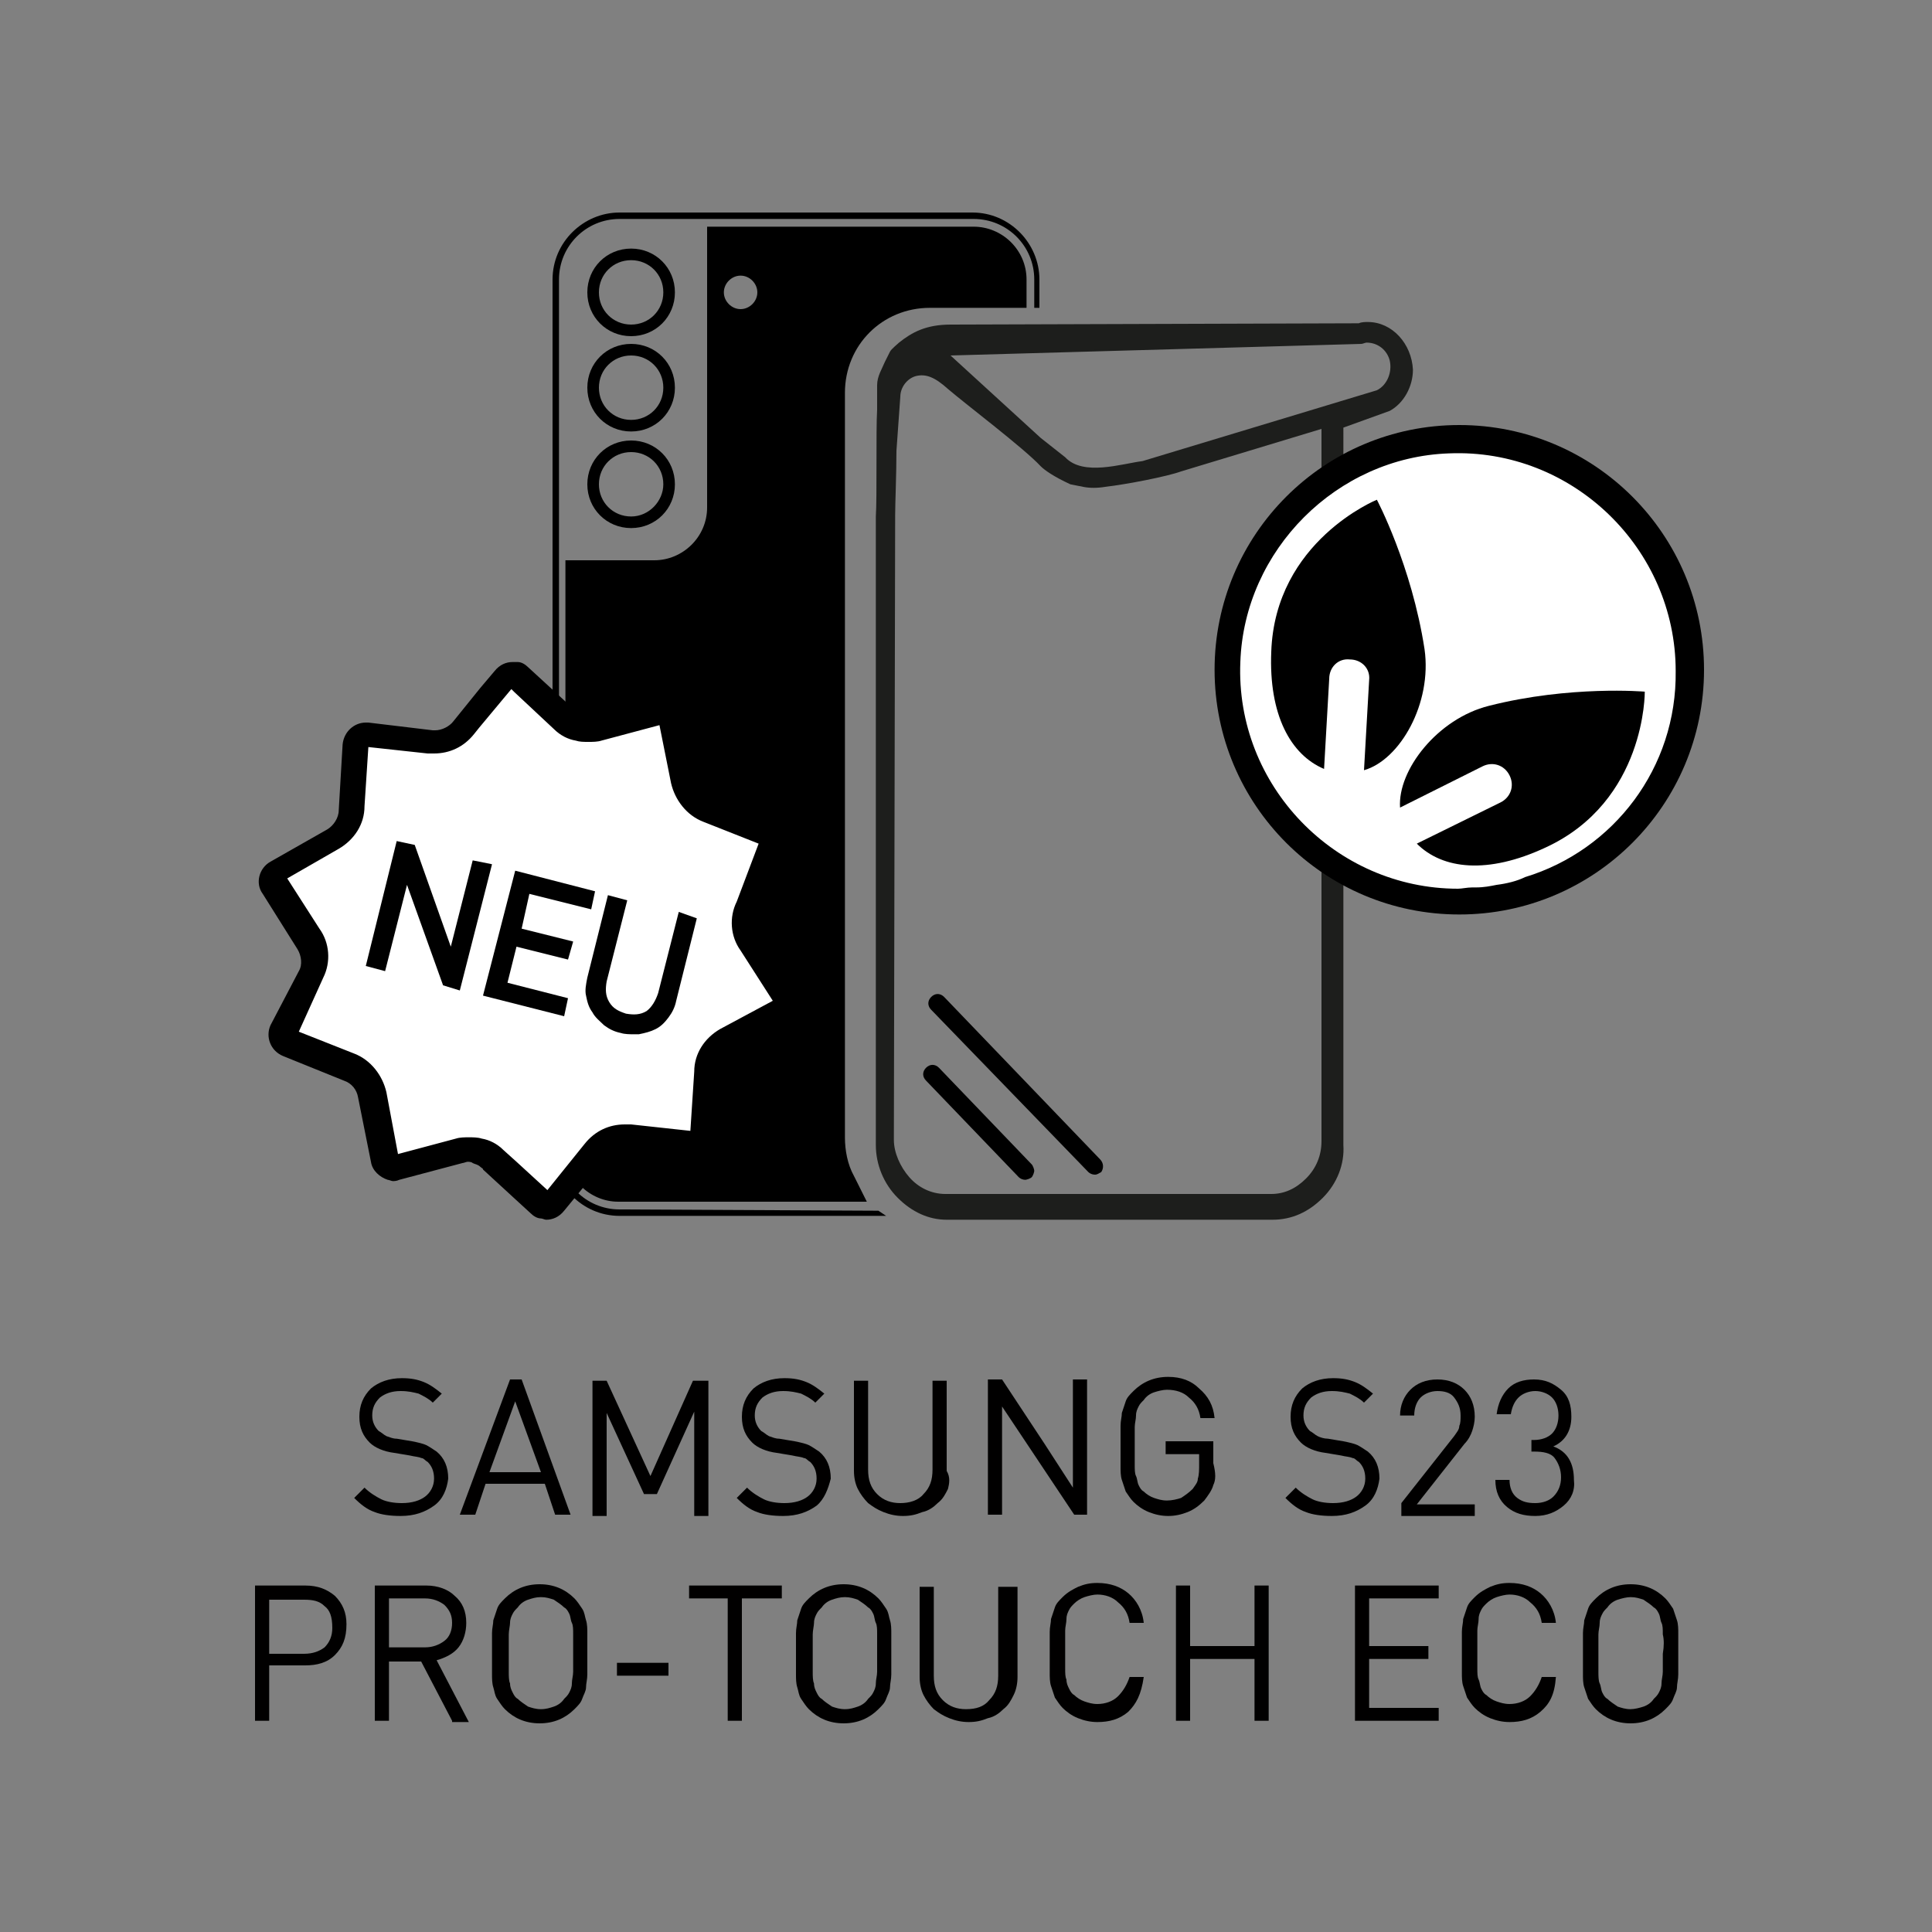
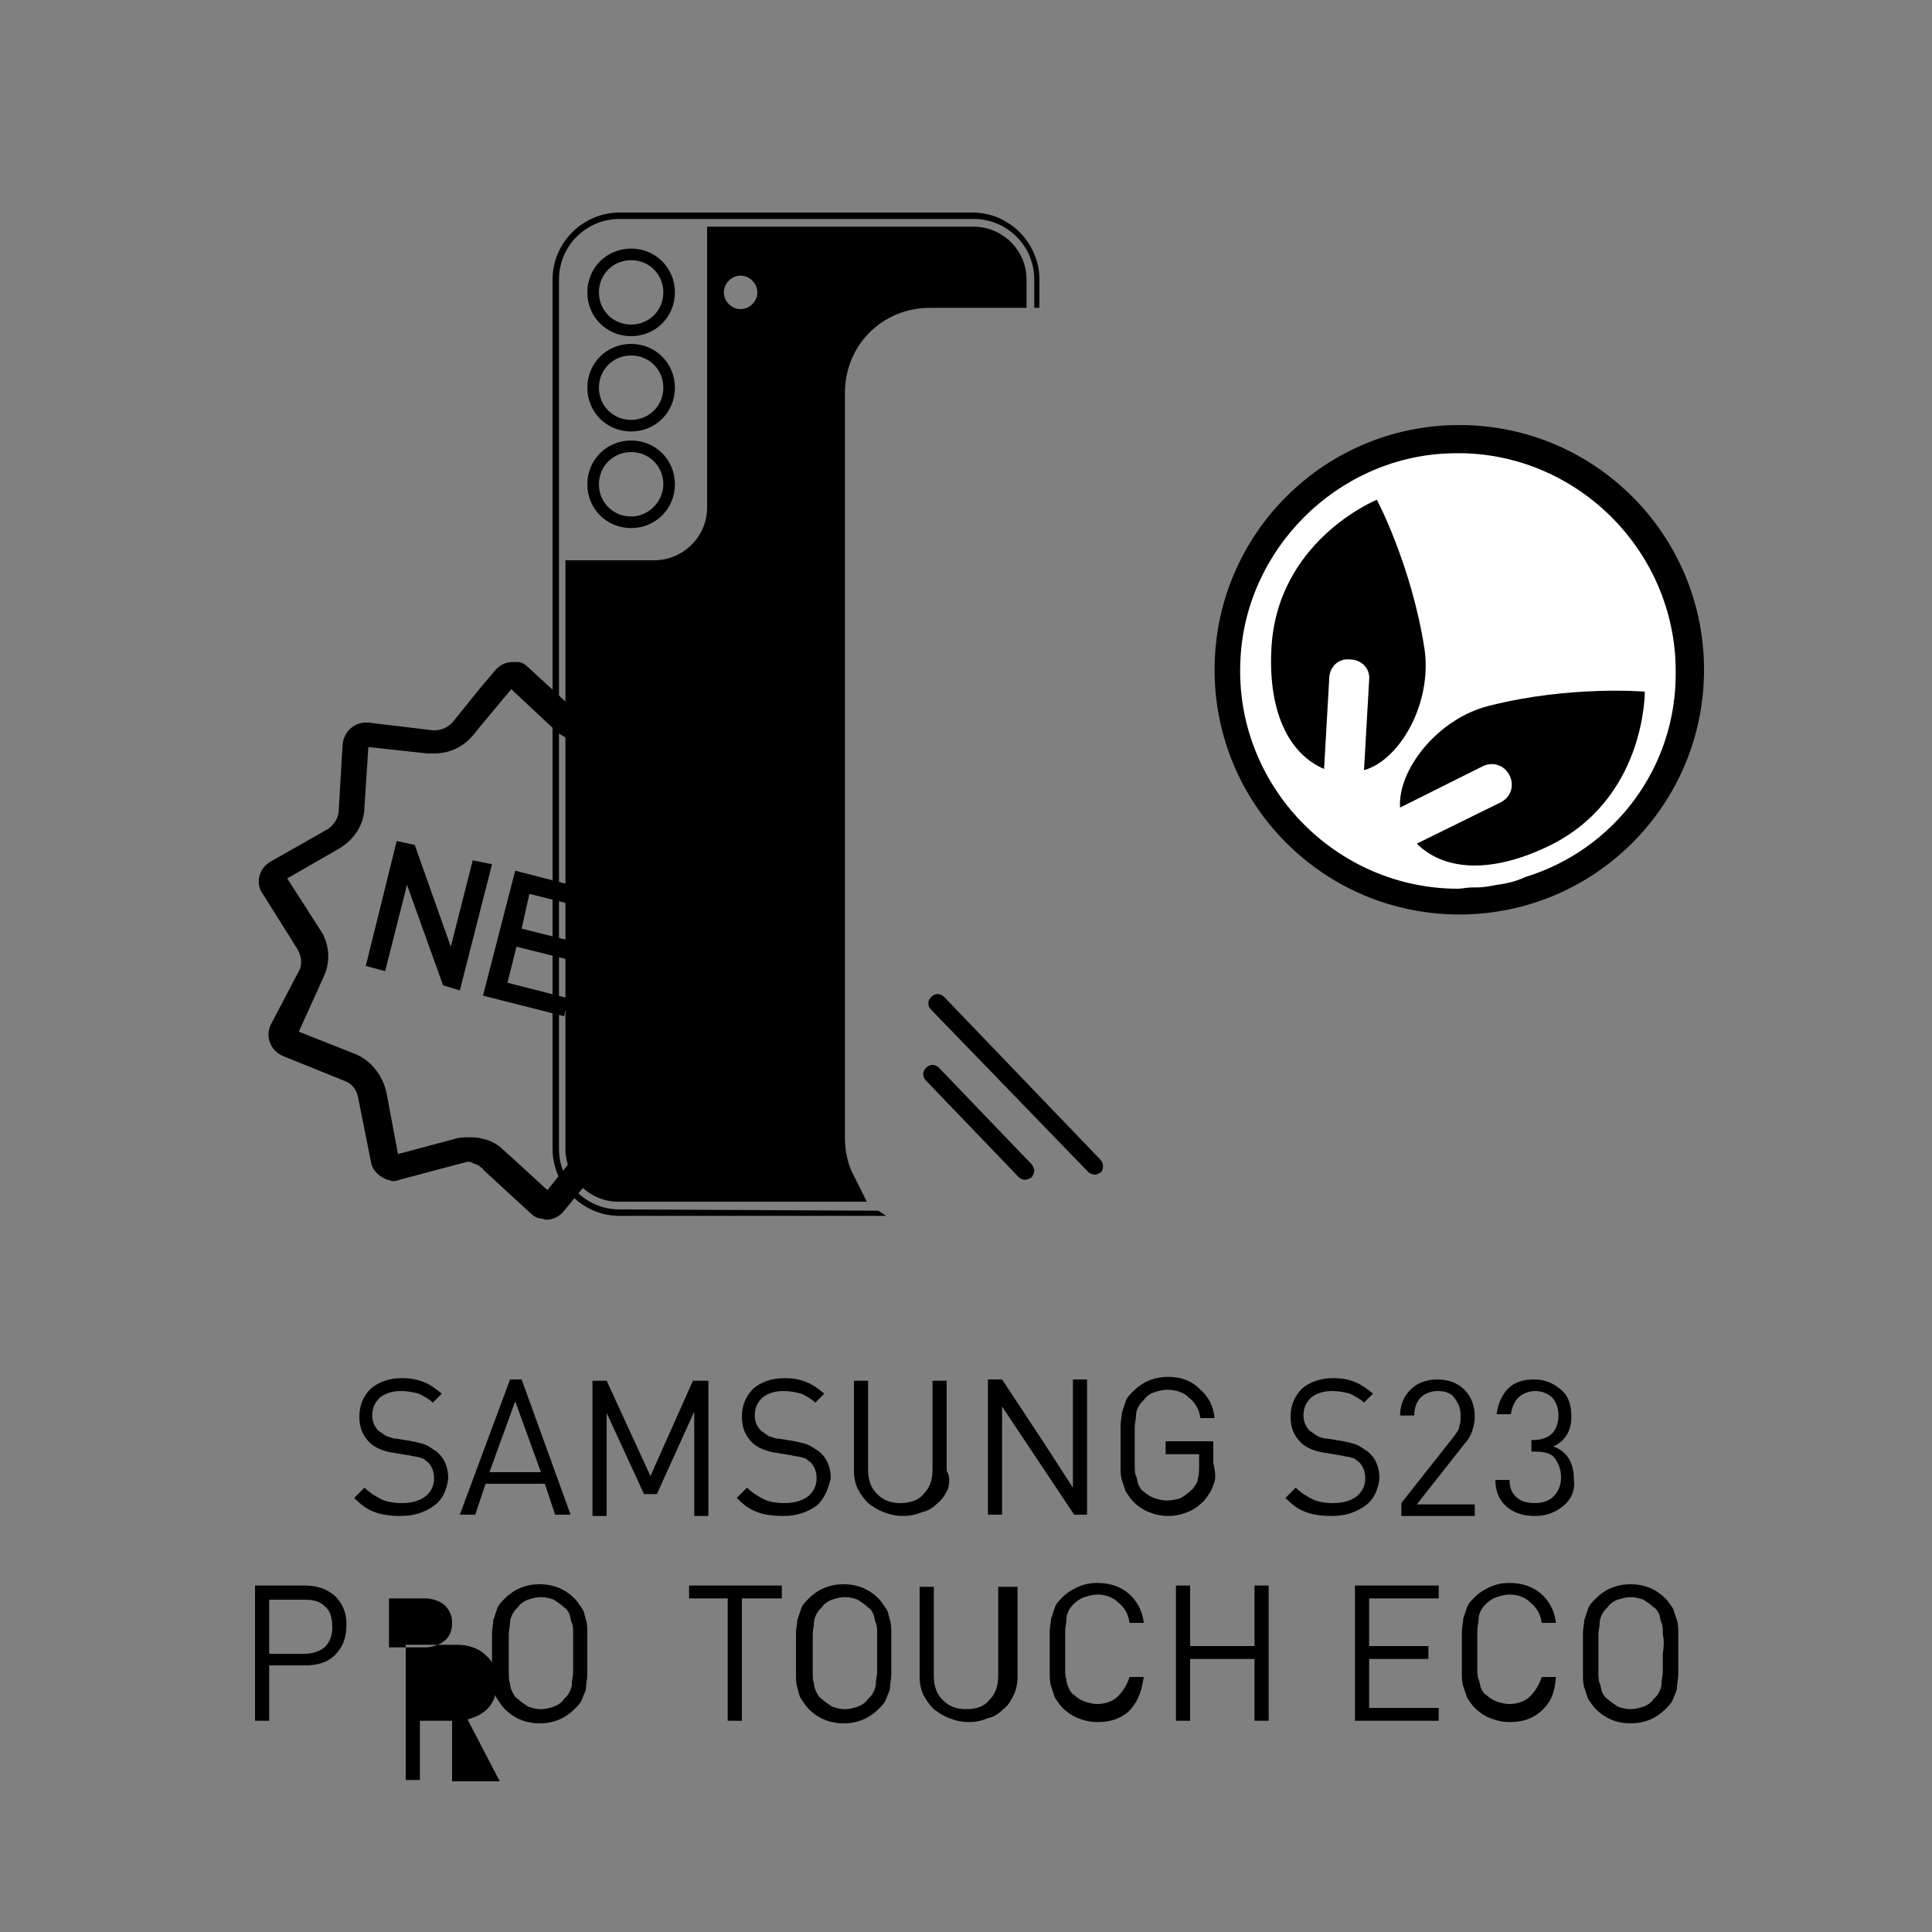
<svg xmlns="http://www.w3.org/2000/svg" version="1.1" id="Ebene_1" x="0px" y="0px" viewBox="0 0 150 150" style="enable-background:new 0 0 150 150;" xml:space="preserve">
  <rect x="0" y="0" width="150" height="150" fill="#808080" stroke="none" />
  <style type="text/css">
	.st0{enable-background:new    ;}
	.st1{fill:#010000;}
	.st2{fill:#1D1E1C;}
	.st3{fill:#FFFFFF;}
</style>
  <g>
    <g class="st0">
      <path class="st1" d="M33.7,116.9c-0.7,0.5-1.5,0.8-2.6,0.8c-0.8,0-1.5-0.1-2-0.3c-0.6-0.2-1.1-0.6-1.6-1.1l0.8-0.8    c0.4,0.4,0.9,0.7,1.3,0.9c0.4,0.2,1,0.3,1.6,0.3c0.8,0,1.4-0.2,1.8-0.5c0.4-0.3,0.7-0.8,0.7-1.4c0-0.6-0.2-1-0.5-1.3    c-0.2-0.1-0.3-0.3-0.5-0.3c-0.2-0.1-0.5-0.1-0.9-0.2l-0.6-0.1l-0.6-0.1c-0.8-0.1-1.5-0.4-1.9-0.8c-0.5-0.5-0.8-1.1-0.8-2    c0-0.9,0.3-1.6,0.9-2.2c0.6-0.5,1.4-0.8,2.4-0.8c0.7,0,1.2,0.1,1.7,0.3s0.9,0.5,1.4,0.9l-0.7,0.7c-0.3-0.3-0.7-0.5-1.1-0.7    c-0.4-0.1-0.8-0.2-1.4-0.2c-0.7,0-1.2,0.2-1.6,0.5c-0.4,0.4-0.6,0.8-0.6,1.4c0,0.5,0.2,0.9,0.5,1.2c0.2,0.1,0.4,0.3,0.6,0.4    c0.3,0.1,0.5,0.2,0.8,0.2l0.6,0.1l0.6,0.1c0.5,0.1,0.9,0.2,1.1,0.3s0.5,0.3,0.8,0.5c0.6,0.5,0.9,1.2,0.9,2.1    C34.7,115.6,34.4,116.4,33.7,116.9z" />
      <path class="st1" d="M43.1,117.6l-0.8-2.4h-4.6l-0.8,2.4h-1.2l3.9-10.5h0.9l3.8,10.5H43.1z M40,108.8l-2,5.5H42L40,108.8z" />
      <path class="st1" d="M53.9,117.6v-8L51,116h-1l-2.9-6.3v8H46v-10.5h1.1l3.4,7.4l3.3-7.4H55v10.5H53.9z" />
      <path class="st1" d="M63.4,116.9c-0.7,0.5-1.5,0.8-2.6,0.8c-0.8,0-1.5-0.1-2-0.3c-0.6-0.2-1.1-0.6-1.6-1.1l0.8-0.8    c0.4,0.4,0.9,0.7,1.3,0.9c0.4,0.2,1,0.3,1.6,0.3c0.8,0,1.4-0.2,1.8-0.5c0.4-0.3,0.7-0.8,0.7-1.4c0-0.6-0.2-1-0.5-1.3    c-0.2-0.1-0.3-0.3-0.5-0.3c-0.2-0.1-0.5-0.1-0.9-0.2l-0.6-0.1l-0.6-0.1c-0.8-0.1-1.5-0.4-1.9-0.8c-0.5-0.5-0.8-1.1-0.8-2    c0-0.9,0.3-1.6,0.9-2.2c0.6-0.5,1.4-0.8,2.4-0.8c0.7,0,1.2,0.1,1.7,0.3s0.9,0.5,1.4,0.9l-0.7,0.7c-0.3-0.3-0.7-0.5-1.1-0.7    c-0.4-0.1-0.8-0.2-1.4-0.2c-0.7,0-1.2,0.2-1.6,0.5c-0.4,0.4-0.6,0.8-0.6,1.4c0,0.5,0.2,0.9,0.5,1.2c0.2,0.1,0.4,0.3,0.6,0.4    c0.3,0.1,0.5,0.2,0.8,0.2l0.6,0.1l0.6,0.1c0.5,0.1,0.9,0.2,1.1,0.3s0.5,0.3,0.8,0.5c0.6,0.5,0.9,1.2,0.9,2.1    C64.3,115.6,64,116.4,63.4,116.9z" />
      <path class="st1" d="M73.6,115.6c-0.2,0.4-0.4,0.8-0.8,1.1c-0.3,0.3-0.7,0.6-1.2,0.7c-0.5,0.2-0.9,0.3-1.5,0.3    c-0.5,0-1-0.1-1.5-0.3c-0.5-0.2-0.8-0.4-1.2-0.7c-0.3-0.3-0.6-0.7-0.8-1.1c-0.2-0.4-0.3-0.9-0.3-1.4v-7h1.1v6.9    c0,0.8,0.2,1.4,0.7,1.9s1.1,0.7,1.8,0.7s1.4-0.2,1.8-0.7c0.5-0.5,0.7-1.1,0.7-1.9v-6.9h1.1v7C73.8,114.7,73.7,115.2,73.6,115.6z" />
      <path class="st1" d="M83.4,117.6l-3.4-5.1l-2.2-3.3v8.4h-1.1v-10.5h1.1l3.3,5l2.2,3.4v-8.4h1.1v10.5H83.4z" />
      <path class="st1" d="M94.2,115.3c-0.1,0.4-0.4,0.8-0.7,1.2c-0.4,0.4-0.8,0.7-1.3,0.9s-1,0.3-1.5,0.3c-0.5,0-1-0.1-1.5-0.3    c-0.5-0.2-0.9-0.5-1.2-0.8c-0.2-0.2-0.4-0.5-0.6-0.8c-0.1-0.3-0.2-0.6-0.3-0.9c-0.1-0.3-0.1-0.7-0.1-1c0-0.4,0-0.9,0-1.6    c0-0.7,0-1.2,0-1.6c0-0.4,0.1-0.7,0.1-1c0.1-0.3,0.2-0.6,0.3-0.9c0.1-0.3,0.3-0.5,0.6-0.8c0.7-0.7,1.6-1.1,2.7-1.1    c1,0,1.8,0.3,2.4,0.9c0.7,0.6,1.1,1.3,1.2,2.3h-1.1c-0.1-0.7-0.4-1.2-0.9-1.6c-0.4-0.4-1-0.6-1.7-0.6c-0.3,0-0.7,0.1-1,0.2    c-0.3,0.1-0.6,0.3-0.8,0.6c-0.2,0.2-0.3,0.3-0.4,0.5c-0.1,0.2-0.2,0.4-0.2,0.7s-0.1,0.6-0.1,0.9c0,0.4,0,0.8,0,1.5    c0,0.6,0,1.1,0,1.4c0,0.4,0,0.7,0.1,0.9s0.1,0.5,0.2,0.7c0.1,0.2,0.2,0.4,0.4,0.5c0.2,0.2,0.5,0.4,0.8,0.5c0.3,0.1,0.6,0.2,1,0.2    c0.4,0,0.8-0.1,1.1-0.2c0.3-0.2,0.6-0.4,0.9-0.7c0.2-0.3,0.4-0.5,0.4-0.8c0.1-0.3,0.1-0.7,0.1-1.1v-0.8h-2.6v-1h3.7v1.7    C94.4,114.4,94.4,114.9,94.2,115.3z" />
      <path class="st1" d="M106,116.9c-0.7,0.5-1.5,0.8-2.6,0.8c-0.8,0-1.5-0.1-2-0.3c-0.6-0.2-1.1-0.6-1.6-1.1l0.8-0.8    c0.4,0.4,0.9,0.7,1.3,0.9c0.4,0.2,1,0.3,1.6,0.3c0.8,0,1.4-0.2,1.8-0.5c0.4-0.3,0.7-0.8,0.7-1.4c0-0.6-0.2-1-0.5-1.3    c-0.2-0.1-0.3-0.3-0.5-0.3c-0.2-0.1-0.5-0.1-0.9-0.2l-0.6-0.1l-0.6-0.1c-0.8-0.1-1.5-0.4-1.9-0.8c-0.5-0.5-0.8-1.1-0.8-2    c0-0.9,0.3-1.6,0.9-2.2c0.6-0.5,1.4-0.8,2.4-0.8c0.7,0,1.2,0.1,1.7,0.3s0.9,0.5,1.4,0.9l-0.7,0.7c-0.3-0.3-0.7-0.5-1.1-0.7    c-0.4-0.1-0.8-0.2-1.4-0.2c-0.7,0-1.2,0.2-1.6,0.5c-0.4,0.4-0.6,0.8-0.6,1.4c0,0.5,0.2,0.9,0.5,1.2c0.2,0.1,0.4,0.3,0.6,0.4    s0.5,0.2,0.8,0.2l0.6,0.1l0.6,0.1c0.5,0.1,0.9,0.2,1.1,0.3s0.5,0.3,0.8,0.5c0.6,0.5,0.9,1.2,0.9,2.1    C107,115.6,106.7,116.4,106,116.9z" />
      <path class="st1" d="M108.8,117.6v-0.9l4.1-5.2c0.2-0.3,0.4-0.5,0.4-0.8c0.1-0.2,0.1-0.5,0.1-0.8c0-0.6-0.2-1-0.5-1.4    s-0.8-0.5-1.3-0.5c-0.5,0-1,0.2-1.3,0.5c-0.3,0.3-0.5,0.8-0.5,1.4h-1.1c0-0.8,0.3-1.5,0.8-2c0.5-0.5,1.2-0.8,2.1-0.8    c0.9,0,1.6,0.3,2.1,0.8s0.8,1.2,0.8,2.1c0,0.4-0.1,0.8-0.2,1.1c-0.1,0.3-0.3,0.7-0.6,1l-3.7,4.7h4.5v0.9H108.8z" />
      <path class="st1" d="M121.4,116.9c-0.6,0.5-1.3,0.8-2.2,0.8c-0.9,0-1.6-0.2-2.2-0.7c-0.6-0.5-0.9-1.2-0.9-2.1h1.1    c0,0.6,0.2,1.1,0.6,1.4c0.4,0.3,0.8,0.4,1.4,0.4c0.6,0,1.1-0.2,1.4-0.5c0.4-0.4,0.6-0.9,0.6-1.5c0-0.6-0.2-1.1-0.5-1.5    c-0.3-0.4-0.9-0.5-1.6-0.5h-0.2v-0.9h0.2c0.6,0,1.1-0.2,1.4-0.5c0.3-0.3,0.5-0.8,0.5-1.4c0-0.6-0.2-1.1-0.5-1.4    c-0.3-0.3-0.8-0.5-1.3-0.5c-0.5,0-1,0.2-1.3,0.5c-0.3,0.3-0.5,0.7-0.6,1.3h-1.1c0.1-0.8,0.4-1.5,0.9-2s1.2-0.7,2-0.7    c0.9,0,1.5,0.3,2.1,0.8s0.8,1.2,0.8,2.1c0,1.1-0.5,1.9-1.4,2.3c1.1,0.4,1.6,1.3,1.6,2.6C122.3,115.7,122,116.4,121.4,116.9z" />
    </g>
    <g class="st0">
      <path class="st1" d="M26,128.5c-0.6,0.6-1.4,0.8-2.3,0.8h-2.8v4.3h-1.1v-10.5h3.9c1,0,1.7,0.3,2.3,0.8c0.6,0.6,0.9,1.3,0.9,2.2    C26.9,127.2,26.6,127.9,26,128.5z M25.2,124.7c-0.4-0.4-0.9-0.5-1.6-0.5h-2.7v4.2h2.7c0.7,0,1.2-0.2,1.6-0.5    c0.4-0.4,0.6-0.9,0.6-1.5C25.8,125.5,25.6,125,25.2,124.7z" />
-       <path class="st1" d="M35.1,133.6l-2.4-4.6h-2.5v4.6h-1.1v-10.5h4c0.9,0,1.7,0.3,2.2,0.8c0.6,0.5,0.9,1.2,0.9,2.1    c0,0.7-0.2,1.4-0.6,1.9c-0.4,0.5-1,0.8-1.7,1l2.5,4.8H35.1z M34.5,124.6c-0.4-0.3-0.9-0.5-1.5-0.5h-2.8v3.8H33    c0.6,0,1.1-0.2,1.5-0.5c0.4-0.3,0.6-0.8,0.6-1.4S34.9,125,34.5,124.6z" />
+       <path class="st1" d="M35.1,133.6h-2.5v4.6h-1.1v-10.5h4c0.9,0,1.7,0.3,2.2,0.8c0.6,0.5,0.9,1.2,0.9,2.1    c0,0.7-0.2,1.4-0.6,1.9c-0.4,0.5-1,0.8-1.7,1l2.5,4.8H35.1z M34.5,124.6c-0.4-0.3-0.9-0.5-1.5-0.5h-2.8v3.8H33    c0.6,0,1.1-0.2,1.5-0.5c0.4-0.3,0.6-0.8,0.6-1.4S34.9,125,34.5,124.6z" />
      <path class="st1" d="M45.6,130c0,0.4-0.1,0.7-0.1,1s-0.2,0.6-0.3,0.9s-0.3,0.5-0.6,0.8c-0.7,0.7-1.6,1.1-2.7,1.1s-2-0.4-2.7-1.1    c-0.2-0.2-0.4-0.5-0.6-0.8s-0.2-0.6-0.3-0.9c-0.1-0.3-0.1-0.7-0.1-1c0-0.4,0-0.9,0-1.6c0-0.7,0-1.2,0-1.6c0-0.4,0.1-0.7,0.1-1    c0.1-0.3,0.2-0.6,0.3-0.9s0.3-0.5,0.6-0.8c0.7-0.7,1.6-1.1,2.7-1.1s2,0.4,2.7,1.1c0.2,0.2,0.4,0.5,0.6,0.8s0.2,0.6,0.3,0.9    s0.1,0.7,0.1,1s0,0.9,0,1.6C45.6,129.1,45.6,129.6,45.6,130z M44.5,126.9c0-0.4,0-0.7-0.1-0.9s-0.1-0.5-0.2-0.7    c-0.1-0.2-0.2-0.4-0.4-0.5c-0.2-0.2-0.5-0.4-0.8-0.6c-0.3-0.1-0.6-0.2-1-0.2s-0.7,0.1-1,0.2c-0.3,0.1-0.6,0.3-0.8,0.6    c-0.2,0.2-0.3,0.3-0.4,0.5c-0.1,0.2-0.2,0.4-0.2,0.7c0,0.2-0.1,0.6-0.1,0.9c0,0.4,0,0.8,0,1.5c0,0.6,0,1.1,0,1.4s0,0.7,0.1,0.9    c0,0.3,0.1,0.5,0.2,0.7c0.1,0.2,0.2,0.4,0.4,0.5c0.2,0.2,0.5,0.4,0.8,0.6c0.3,0.1,0.6,0.2,1,0.2s0.7-0.1,1-0.2    c0.3-0.1,0.6-0.3,0.8-0.6c0.2-0.2,0.3-0.3,0.4-0.5c0.1-0.2,0.2-0.4,0.2-0.7s0.1-0.6,0.1-0.9c0-0.4,0-0.8,0-1.4    C44.5,127.8,44.5,127.3,44.5,126.9z" />
-       <path class="st1" d="M47.9,130.1v-1h4v1H47.9z" />
      <path class="st1" d="M57.6,124.1v9.5h-1.1v-9.5h-3v-1h7.2v1H57.6z" />
      <path class="st1" d="M69.2,130c0,0.4-0.1,0.7-0.1,1s-0.2,0.6-0.3,0.9s-0.3,0.5-0.6,0.8c-0.7,0.7-1.6,1.1-2.7,1.1s-2-0.4-2.7-1.1    c-0.2-0.2-0.4-0.5-0.6-0.8s-0.2-0.6-0.3-0.9c-0.1-0.3-0.1-0.7-0.1-1c0-0.4,0-0.9,0-1.6c0-0.7,0-1.2,0-1.6c0-0.4,0.1-0.7,0.1-1    c0.1-0.3,0.2-0.6,0.3-0.9s0.3-0.5,0.6-0.8c0.7-0.7,1.6-1.1,2.7-1.1s2,0.4,2.7,1.1c0.2,0.2,0.4,0.5,0.6,0.8s0.2,0.6,0.3,0.9    s0.1,0.7,0.1,1s0,0.9,0,1.6C69.2,129.1,69.2,129.6,69.2,130z M68.1,126.9c0-0.4,0-0.7-0.1-0.9s-0.1-0.5-0.2-0.7    c-0.1-0.2-0.2-0.4-0.4-0.5c-0.2-0.2-0.5-0.4-0.8-0.6c-0.3-0.1-0.6-0.2-1-0.2s-0.7,0.1-1,0.2c-0.3,0.1-0.6,0.3-0.8,0.6    c-0.2,0.2-0.3,0.3-0.4,0.5c-0.1,0.2-0.2,0.4-0.2,0.7c0,0.2-0.1,0.6-0.1,0.9c0,0.4,0,0.8,0,1.5c0,0.6,0,1.1,0,1.4s0,0.7,0.1,0.9    c0,0.3,0.1,0.5,0.2,0.7c0.1,0.2,0.2,0.4,0.4,0.5c0.2,0.2,0.5,0.4,0.8,0.6c0.3,0.1,0.6,0.2,1,0.2s0.7-0.1,1-0.2    c0.3-0.1,0.6-0.3,0.8-0.6c0.2-0.2,0.3-0.3,0.4-0.5c0.1-0.2,0.2-0.4,0.2-0.7s0.1-0.6,0.1-0.9c0-0.4,0-0.8,0-1.4    C68.1,127.8,68.1,127.3,68.1,126.9z" />
      <path class="st1" d="M78.7,131.6c-0.2,0.4-0.4,0.8-0.8,1.1c-0.3,0.3-0.7,0.6-1.2,0.7c-0.5,0.2-0.9,0.3-1.5,0.3    c-0.5,0-1-0.1-1.5-0.3c-0.5-0.2-0.8-0.4-1.2-0.7c-0.3-0.3-0.6-0.7-0.8-1.1c-0.2-0.4-0.3-0.9-0.3-1.4v-7h1.1v6.9    c0,0.8,0.2,1.4,0.7,1.9s1.1,0.7,1.8,0.7c0.8,0,1.4-0.2,1.8-0.7c0.5-0.5,0.7-1.1,0.7-1.9v-6.9H79v7C79,130.7,78.9,131.2,78.7,131.6    z" />
      <path class="st1" d="M87.6,132.9c-0.7,0.6-1.5,0.8-2.4,0.8c-0.5,0-1-0.1-1.5-0.3c-0.5-0.2-0.9-0.5-1.2-0.8    c-0.2-0.2-0.4-0.5-0.6-0.8c-0.1-0.3-0.2-0.6-0.3-0.9c-0.1-0.3-0.1-0.7-0.1-1c0-0.4,0-0.9,0-1.6c0-0.7,0-1.2,0-1.6    c0-0.4,0.1-0.7,0.1-1c0.1-0.3,0.2-0.6,0.3-0.9c0.1-0.3,0.3-0.5,0.6-0.8c0.4-0.4,0.8-0.6,1.2-0.8c0.5-0.2,0.9-0.3,1.5-0.3    c1,0,1.8,0.3,2.4,0.8c0.6,0.5,1.1,1.3,1.2,2.3h-1.1c-0.1-0.7-0.4-1.2-0.9-1.6c-0.4-0.4-1-0.6-1.6-0.6c-0.3,0-0.7,0.1-1,0.2    c-0.3,0.1-0.6,0.3-0.8,0.5c-0.2,0.2-0.3,0.3-0.4,0.5c-0.1,0.2-0.2,0.4-0.2,0.7c0,0.3-0.1,0.6-0.1,0.9c0,0.4,0,0.8,0,1.5    c0,0.6,0,1.1,0,1.4c0,0.4,0,0.7,0.1,0.9c0,0.3,0.1,0.5,0.2,0.7c0.1,0.2,0.2,0.4,0.4,0.5c0.2,0.2,0.5,0.4,0.8,0.5    c0.3,0.1,0.6,0.2,1,0.2c0.6,0,1.2-0.2,1.6-0.6c0.4-0.4,0.7-0.9,0.9-1.5h1.1C88.6,131.6,88.2,132.3,87.6,132.9z" />
      <path class="st1" d="M97.4,133.6v-4.8h-5v4.8h-1.1v-10.5h1.1v4.7h5v-4.7h1.1v10.5H97.4z" />
      <path class="st1" d="M105.2,133.6v-10.5h6.5v1h-5.4v3.7h4.6v1h-4.6v3.8h5.4v1H105.2z" />
      <path class="st1" d="M119.6,132.9c-0.7,0.6-1.5,0.8-2.4,0.8c-0.5,0-1-0.1-1.5-0.3c-0.5-0.2-0.9-0.5-1.2-0.8    c-0.2-0.2-0.4-0.5-0.6-0.8c-0.1-0.3-0.2-0.6-0.3-0.9c-0.1-0.3-0.1-0.7-0.1-1c0-0.4,0-0.9,0-1.6c0-0.7,0-1.2,0-1.6    c0-0.4,0.1-0.7,0.1-1c0.1-0.3,0.2-0.6,0.3-0.9c0.1-0.3,0.3-0.5,0.6-0.8c0.4-0.4,0.8-0.6,1.2-0.8c0.5-0.2,0.9-0.3,1.5-0.3    c1,0,1.8,0.3,2.4,0.8c0.6,0.5,1.1,1.3,1.2,2.3h-1.1c-0.1-0.7-0.4-1.2-0.9-1.6c-0.4-0.4-1-0.6-1.6-0.6c-0.3,0-0.7,0.1-1,0.2    c-0.3,0.1-0.6,0.3-0.8,0.5c-0.2,0.2-0.3,0.3-0.4,0.5c-0.1,0.2-0.2,0.4-0.2,0.7s-0.1,0.6-0.1,0.9c0,0.4,0,0.8,0,1.5    c0,0.6,0,1.1,0,1.4c0,0.4,0,0.7,0.1,0.9s0.1,0.5,0.2,0.7c0.1,0.2,0.2,0.4,0.4,0.5c0.2,0.2,0.5,0.4,0.8,0.5c0.3,0.1,0.6,0.2,1,0.2    c0.6,0,1.2-0.2,1.6-0.6c0.4-0.4,0.7-0.9,0.9-1.5h1.1C120.7,131.6,120.3,132.3,119.6,132.9z" />
      <path class="st1" d="M130.3,130c0,0.4-0.1,0.7-0.1,1s-0.2,0.6-0.3,0.9c-0.1,0.3-0.3,0.5-0.6,0.8c-0.7,0.7-1.6,1.1-2.7,1.1    s-2-0.4-2.7-1.1c-0.2-0.2-0.4-0.5-0.6-0.8c-0.1-0.3-0.2-0.6-0.3-0.9c-0.1-0.3-0.1-0.7-0.1-1c0-0.4,0-0.9,0-1.6c0-0.7,0-1.2,0-1.6    c0-0.4,0.1-0.7,0.1-1c0.1-0.3,0.2-0.6,0.3-0.9c0.1-0.3,0.3-0.5,0.6-0.8c0.7-0.7,1.6-1.1,2.7-1.1s2,0.4,2.7,1.1    c0.2,0.2,0.4,0.5,0.6,0.8c0.1,0.3,0.2,0.6,0.3,0.9s0.1,0.7,0.1,1s0,0.9,0,1.6C130.3,129.1,130.3,129.6,130.3,130z M129.1,126.9    c0-0.4,0-0.7-0.1-0.9s-0.1-0.5-0.2-0.7c-0.1-0.2-0.2-0.4-0.4-0.5c-0.2-0.2-0.5-0.4-0.8-0.6c-0.3-0.1-0.6-0.2-1-0.2    c-0.3,0-0.7,0.1-1,0.2c-0.3,0.1-0.6,0.3-0.8,0.6c-0.2,0.2-0.3,0.3-0.4,0.5c-0.1,0.2-0.2,0.4-0.2,0.7s-0.1,0.6-0.1,0.9    c0,0.4,0,0.8,0,1.5c0,0.6,0,1.1,0,1.4s0,0.7,0.1,0.9s0.1,0.5,0.2,0.7c0.1,0.2,0.2,0.4,0.4,0.5c0.2,0.2,0.5,0.4,0.8,0.6    c0.3,0.1,0.6,0.2,1,0.2c0.3,0,0.7-0.1,1-0.2c0.3-0.1,0.6-0.3,0.8-0.6c0.2-0.2,0.3-0.3,0.4-0.5c0.1-0.2,0.2-0.4,0.2-0.7    s0.1-0.6,0.1-0.9c0-0.4,0-0.8,0-1.4C129.2,127.8,129.2,127.3,129.1,126.9z" />
    </g>
  </g>
-   <path class="st2" d="M106.2,25c-0.2,0-0.5,0-0.7,0.1l-31.7,0.1c-1.9,0-3,0.6-4,1.4c-0.1,0.1-0.6,0.5-0.7,0.7l-0.4,0.8  c-0.2,0.5-0.6,1.1-0.6,1.8c0,0.3,0,1.8,0,1.9c-0.1,1.7,0,6.8-0.1,8.3v48.8c0,1.5,0.6,3,1.7,4.1s2.4,1.7,3.8,1.7h25.3  c1.5,0,2.8-0.6,3.9-1.7s1.7-2.6,1.6-4.1V33.2l3.6-1.3c1.1-0.6,1.8-1.9,1.8-3.2C109.6,26.7,108.1,25,106.2,25z M84.1,37.8  c0.5,0.1,1.1,0.1,1.7,0c1.7-0.2,4.8-0.8,5.9-1.2l10.9-3.3v55.3c0,1.1-0.4,2.1-1.2,2.9c-0.8,0.8-1.7,1.2-2.7,1.2H73.4  c-1.1,0-2.1-0.5-2.8-1.3s-1.2-1.9-1.2-2.9L69.5,40c0-0.9,0.1-3.2,0.1-5l0.3-4.2c0-0.7,0.5-1.4,1.2-1.6c0.8-0.2,1.5,0.1,2.5,1  c1.4,1.2,5.9,4.6,7.2,6c0.3,0.3,1,0.8,2.3,1.4L84.1,37.8z M80.8,34l-7-6.4l31.9-0.9c0.1,0,0.3-0.1,0.4-0.1l0,0  c0.9,0,1.6,0.6,1.8,1.4c0.2,0.9-0.2,1.9-1,2.3l-18.2,5.5c-1.6,0.2-4.6,1.2-6-0.3" />
  <g>
    <path d="M85.4,90L73.3,77.4l0,0c-0.3-0.3-0.7-0.3-1,0s-0.3,0.7,0,1L84.5,91c0.1,0.1,0.3,0.2,0.5,0.2s0.3-0.1,0.5-0.2   C85.7,90.7,85.7,90.3,85.4,90z" />
    <path d="M72.9,82.9c-0.3-0.3-0.7-0.3-1,0s-0.3,0.7,0,1l7.2,7.5c0.1,0.1,0.3,0.2,0.5,0.2l0,0c0.1,0,0.4-0.1,0.5-0.2s0.2-0.4,0.2-0.5   s-0.1-0.4-0.2-0.5L72.9,82.9z" />
  </g>
  <g>
    <path d="M48.1,93.9c-2.6,0-4.7-2.1-4.7-4.7V21.7c0-2.6,2.1-4.7,4.7-4.7h27.5c2.6,0,4.7,2.1,4.7,4.7v2.2h0.4v-2.2   c0-2.8-2.3-5.2-5.2-5.2H48.1c-2.8,0-5.2,2.3-5.2,5.2v67.5c0,2.8,2.3,5.2,5.2,5.2h20.7L68.2,94L48.1,93.9L48.1,93.9z" />
    <path d="M49,19.3c-1.9,0-3.4,1.5-3.4,3.4s1.5,3.4,3.4,3.4s3.4-1.5,3.4-3.4S50.9,19.3,49,19.3z M49,25.2c-1.4,0-2.5-1.1-2.5-2.5   s1.1-2.5,2.5-2.5s2.5,1.1,2.5,2.5S50.4,25.2,49,25.2z" />
    <path d="M49,26.7c-1.9,0-3.4,1.5-3.4,3.4s1.5,3.4,3.4,3.4s3.4-1.5,3.4-3.4S50.9,26.7,49,26.7z M49,32.6c-1.4,0-2.5-1.1-2.5-2.5   s1.1-2.5,2.5-2.5s2.5,1.1,2.5,2.5S50.4,32.6,49,32.6z" />
    <path d="M49,34.2c-1.9,0-3.4,1.5-3.4,3.4S47.1,41,49,41s3.4-1.5,3.4-3.4S50.9,34.2,49,34.2z M49,40.1c-1.4,0-2.5-1.1-2.5-2.5   s1.1-2.5,2.5-2.5s2.5,1.1,2.5,2.5C51.5,38.9,50.4,40.1,49,40.1z" />
    <path d="M72.2,23.9h7.5v-2.2c0-2.3-1.9-4.1-4.1-4.1H54.9v21.8c0,2.3-1.9,4.1-4.1,4.1h-6.9v45.7c0,2.3,1.9,4.1,4.1,4.1h19.3l-1-2   c-0.5-0.9-0.7-2-0.7-3V30.5C65.6,26.8,68.5,23.9,72.2,23.9z M57.5,24c-0.7,0-1.3-0.6-1.3-1.3c0-0.7,0.6-1.3,1.3-1.3   s1.3,0.6,1.3,1.3S58.2,24,57.5,24z" />
  </g>
  <circle class="st3" cx="113.3" cy="52" r="18" />
  <path d="M113.3,33c-10.5,0-19,8.5-19,19s8.5,19,19,19s19-8.5,19-19S123.8,33,113.3,33z M118.4,68.1c-0.6,0.3-1.4,0.5-2.2,0.6  c-0.5,0.1-1,0.2-1.6,0.2c-0.1,0-0.2,0-0.3,0c-0.4,0-0.8,0.1-1.1,0.1c-9.5,0-17.3-8-16.9-17.6c0.3-8.7,7.5-15.9,16.2-16.2  c9.6-0.4,17.6,7.4,17.6,16.9C130.2,59.6,125.3,66,118.4,68.1z" />
  <path d="M108.7,62.7c-0.2-2.9,2.9-6.9,6.9-7.9c6.3-1.6,12.1-1.1,12.1-1.1s0.1,8.5-7.7,12.1c-4.5,2.1-8,1.7-10-0.3l6.5-3.2  c0.8-0.4,1.1-1.3,0.7-2.1s-1.3-1.1-2.1-0.7L108.7,62.7z" />
  <path d="M98.7,50.6c0.3-8.6,8.2-11.8,8.2-11.8s2.7,5.1,3.7,11.6c0.6,4.2-1.9,8.6-4.7,9.4l0.4-7c0.1-0.9-0.6-1.6-1.5-1.6  c-0.9-0.1-1.6,0.6-1.6,1.5l-0.4,7C100.2,58.6,98.5,55.5,98.7,50.6" />
-   <polygon class="st3" points="34.9,57.4 39.9,52.4 44.9,56.6 52,55.3 53.6,61.8 60.3,65.3 57.8,71.4 61.4,77.9 55.6,81.5 54.5,88.5   47.6,88.5 42.7,93.6 37.1,89.2 30.6,90.6 28.4,84.1 22.4,80.9 24.6,74.1 21.1,68 27.4,64.1 27.9,57.3 " />
  <path d="M62,76.9l-2.7-4.3c-0.3-0.5-0.4-1.2-0.1-1.7l2.1-4.6c0.4-0.9,0-2-1-2.4L55.6,62c-0.6-0.2-1-0.7-1.1-1.3l-1-5  c-0.1-0.7-0.7-1.2-1.3-1.4c-0.1,0-0.3-0.1-0.4-0.1c-0.1,0-0.3,0-0.5,0.1l-4.9,1.3c-0.1,0-0.3,0.1-0.5,0.1c-0.1,0-0.3,0-0.4-0.1  c-0.3-0.1-0.6-0.2-0.8-0.4L41,51.8c-0.2-0.2-0.5-0.4-0.8-0.4h-0.1c-0.1,0-0.2,0-0.3,0c-0.5,0-1,0.2-1.4,0.7l-1.1,1.3L35.2,56  c-0.3,0.4-0.9,0.7-1.4,0.7c-0.1,0-0.1,0-0.2,0l-5-0.6c-0.1,0-0.1,0-0.2,0c-0.9,0-1.7,0.7-1.8,1.7l-0.3,5.1c0,0.6-0.4,1.2-0.9,1.5  L21,66.9c-0.9,0.5-1.2,1.7-0.6,2.5l2.7,4.3c0.3,0.5,0.4,1.2,0.1,1.7L21,79.6c-0.4,0.9,0,2,1,2.4l4.7,1.9c0.6,0.2,1,0.7,1.1,1.3l1,5  c0.1,0.7,0.7,1.2,1.3,1.4c0.1,0,0.3,0.1,0.4,0.1s0.3,0,0.5-0.1l4.9-1.3c0.1,0,0.3-0.1,0.4-0.1c0.1,0,0.3,0,0.4,0.1  c0.2,0.1,0.4,0.1,0.6,0.3c0.1,0.1,0.2,0.1,0.2,0.2l2.5,2.3l1.2,1.1c0.2,0.2,0.5,0.4,0.8,0.4c0.1,0,0.3,0.1,0.4,0.1  c0.5,0,1-0.2,1.4-0.7l3.2-3.9c0.3-0.4,0.9-0.7,1.4-0.7c0.1,0,0.1,0,0.2,0l5,0.6c0.1,0,0.1,0,0.2,0c0.9,0,1.7-0.7,1.8-1.7l0.3-5.1  c0-0.6,0.4-1.2,0.9-1.5l4.4-2.5C62.3,78.9,62.6,77.7,62,76.9z M55.9,79.9c-1.2,0.7-2,1.9-2,3.3l-0.3,4.6L49,87.3c-0.2,0-0.3,0-0.5,0  c-1.2,0-2.3,0.5-3.1,1.5l-2.9,3.6l-2.4-2.2l-1-0.9c-0.5-0.5-1.1-0.8-1.7-0.9l0,0c-0.3-0.1-0.7-0.1-1-0.1s-0.7,0-1,0.1l-4.5,1.2  L30,84.8c-0.3-1.3-1.2-2.5-2.5-3l-4.3-1.7l1.9-4.2c0.6-1.2,0.5-2.7-0.3-3.8l-2.5-3.9l4-2.3c1.2-0.7,2-1.9,2-3.3l0.3-4.6l4.6,0.5  c0.2,0,0.3,0,0.5,0c1.2,0,2.3-0.5,3.1-1.5l0.4-0.5l2.5-3l0.2,0.2l3.1,2.9c0.5,0.5,1.1,0.8,1.7,0.9c0.3,0.1,0.6,0.1,1,0.1  c0.3,0,0.7,0,1-0.1l4.5-1.2l0.9,4.5c0.3,1.3,1.2,2.5,2.5,3l4.3,1.7L57.2,70c-0.6,1.2-0.5,2.7,0.3,3.8l2.5,3.9L55.9,79.9z" />
  <g>
    <polygon points="36.7,66.8 35,73.5 32.2,65.6 30.8,65.3 28.4,75 29.9,75.4 31.6,68.7 34.4,76.5 35.7,76.9 38.2,67.1  " />
    <polygon points="41.1,69.4 45.9,70.6 46.2,69.2 40,67.6 37.5,77.3 43.8,78.9 44.1,77.5 39.4,76.3 40.1,73.5 44.1,74.5 44.5,73.1    40.5,72.1  " />
    <path d="M52.7,70.8l-1.6,6.3c-0.2,0.6-0.5,1.1-0.9,1.4c-0.5,0.3-1,0.3-1.6,0.2c-0.6-0.2-1-0.4-1.3-0.9s-0.3-1-0.2-1.6l1.6-6.3   l-1.5-0.4l-1.6,6.4c-0.1,0.5-0.2,1-0.1,1.4c0.1,0.5,0.2,0.9,0.5,1.3c0.2,0.4,0.6,0.7,0.9,1c0.4,0.3,0.8,0.5,1.3,0.6   c0.3,0.1,0.7,0.1,1,0.1c0.1,0,0.3,0,0.4,0c0.5-0.1,0.9-0.2,1.3-0.4c0.4-0.2,0.7-0.5,1-0.9s0.5-0.8,0.6-1.3l1.6-6.4L52.7,70.8z" />
  </g>
</svg>